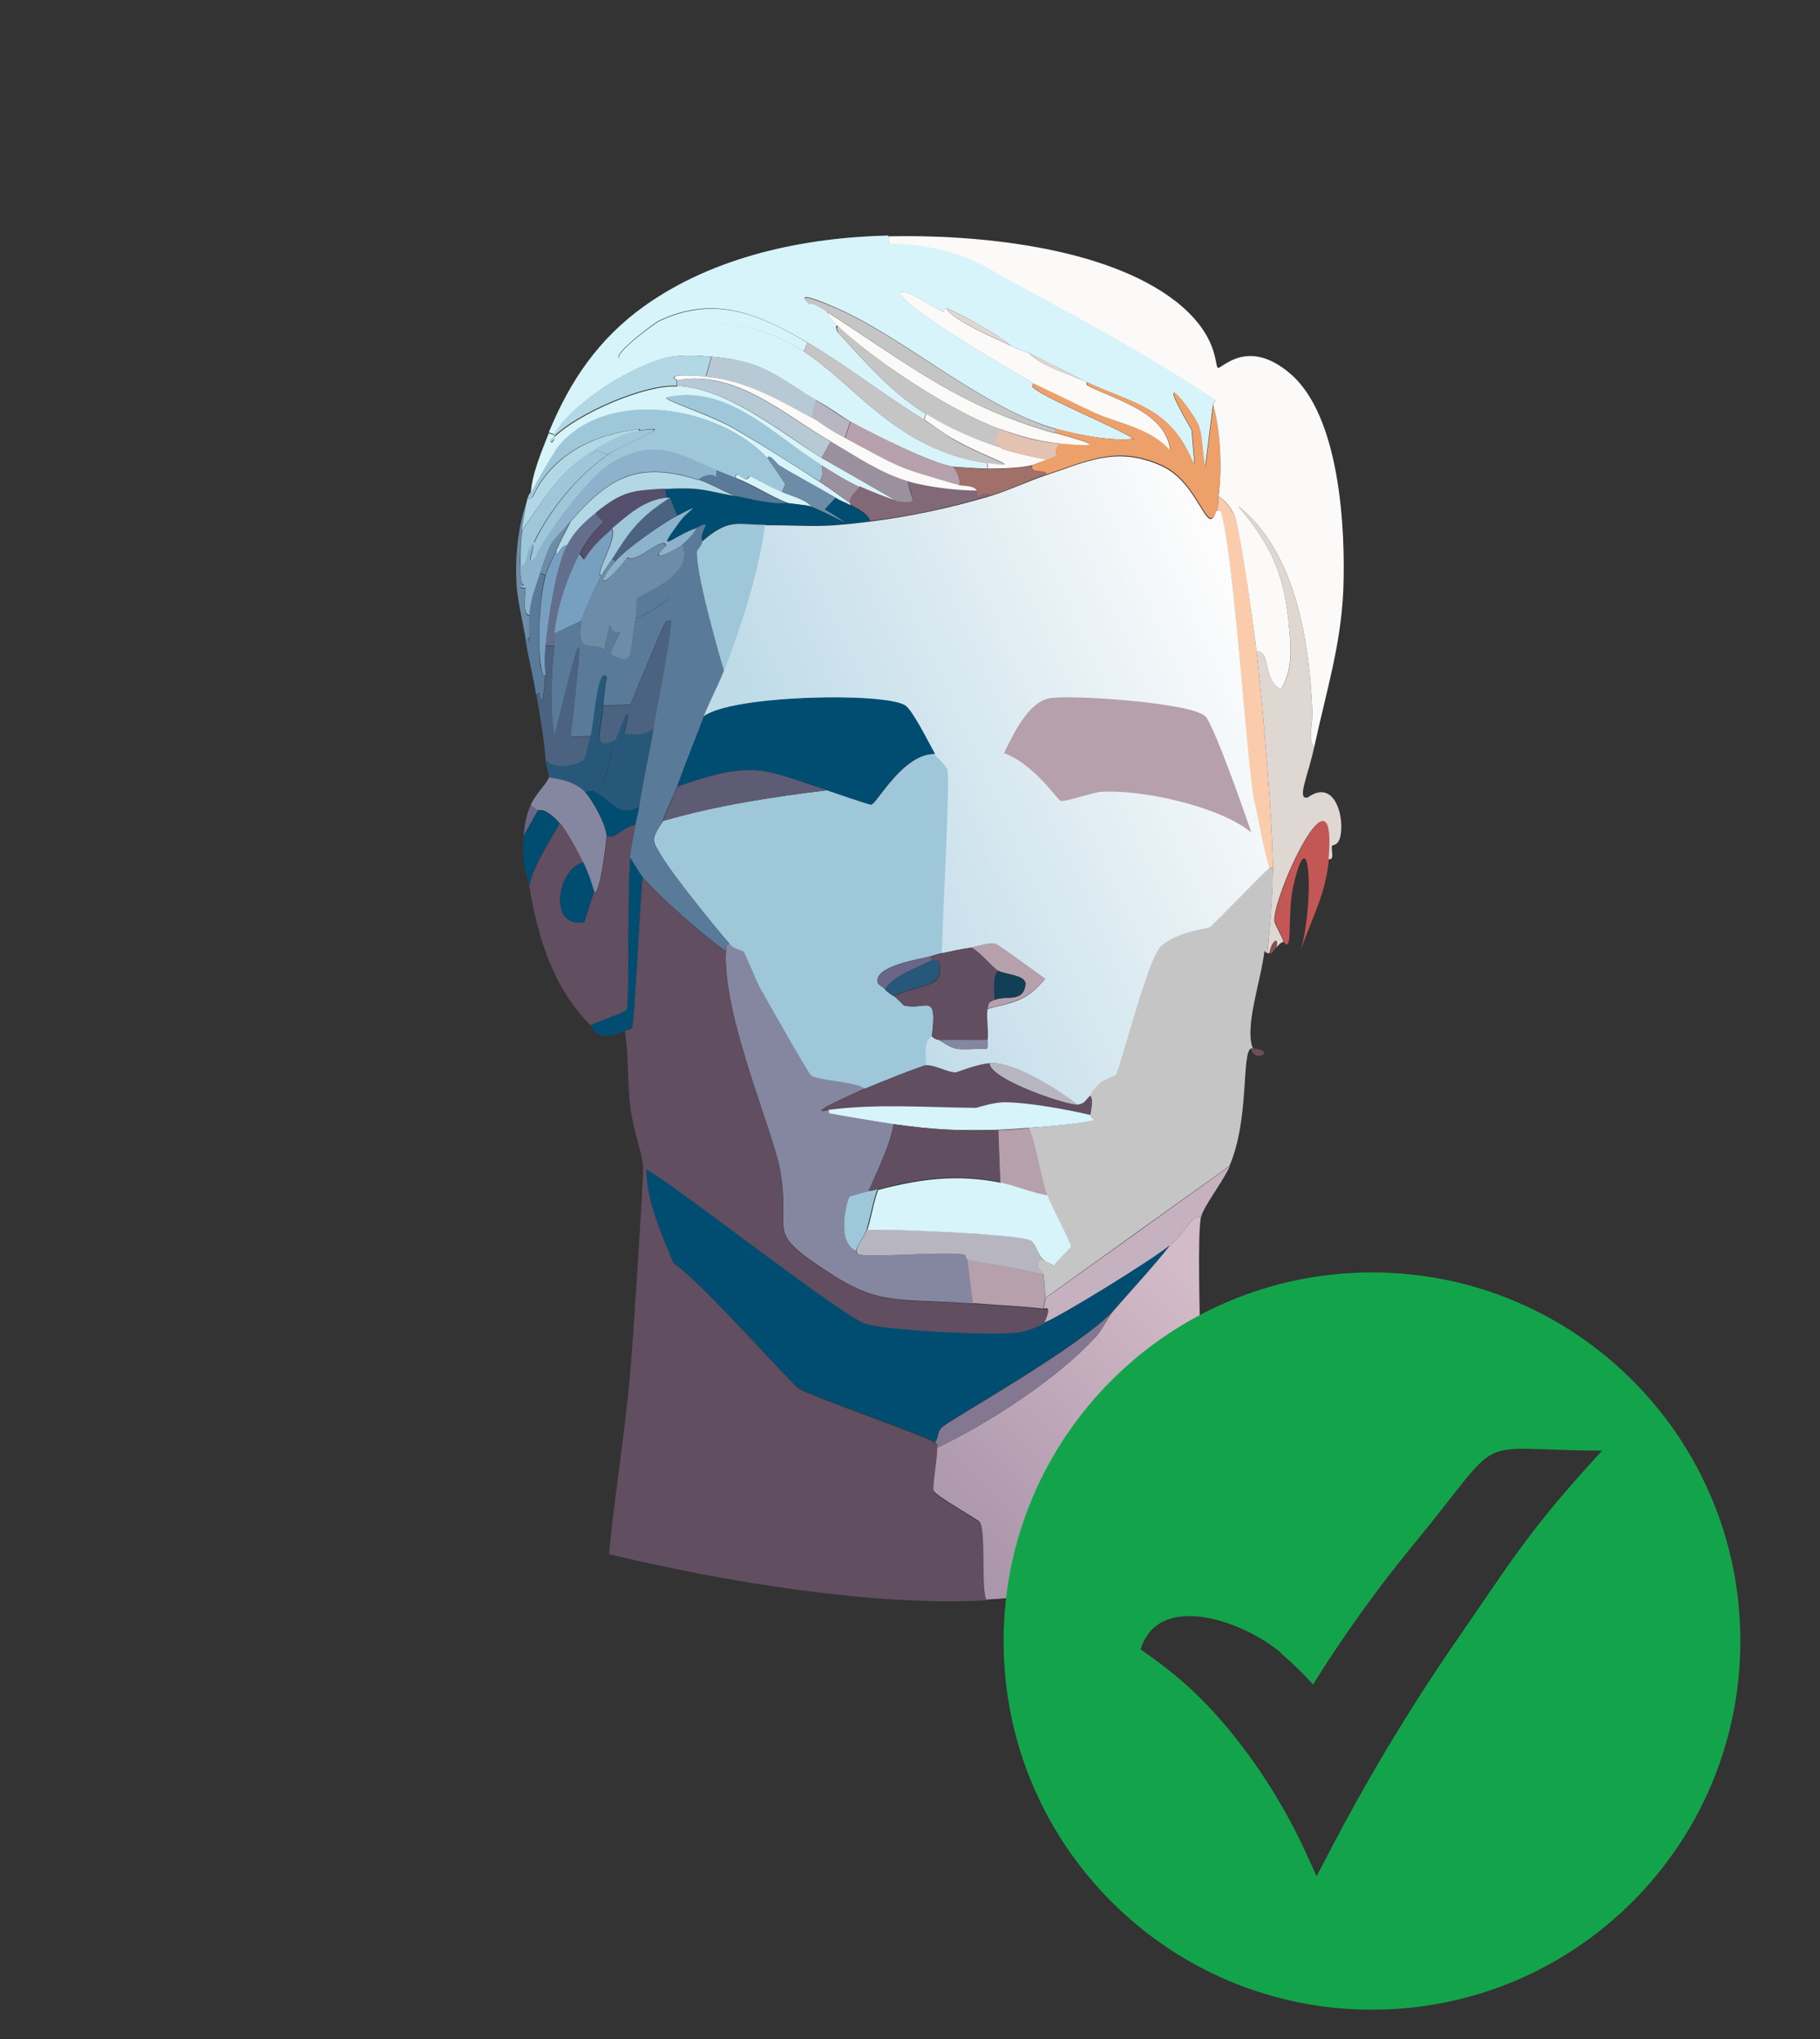
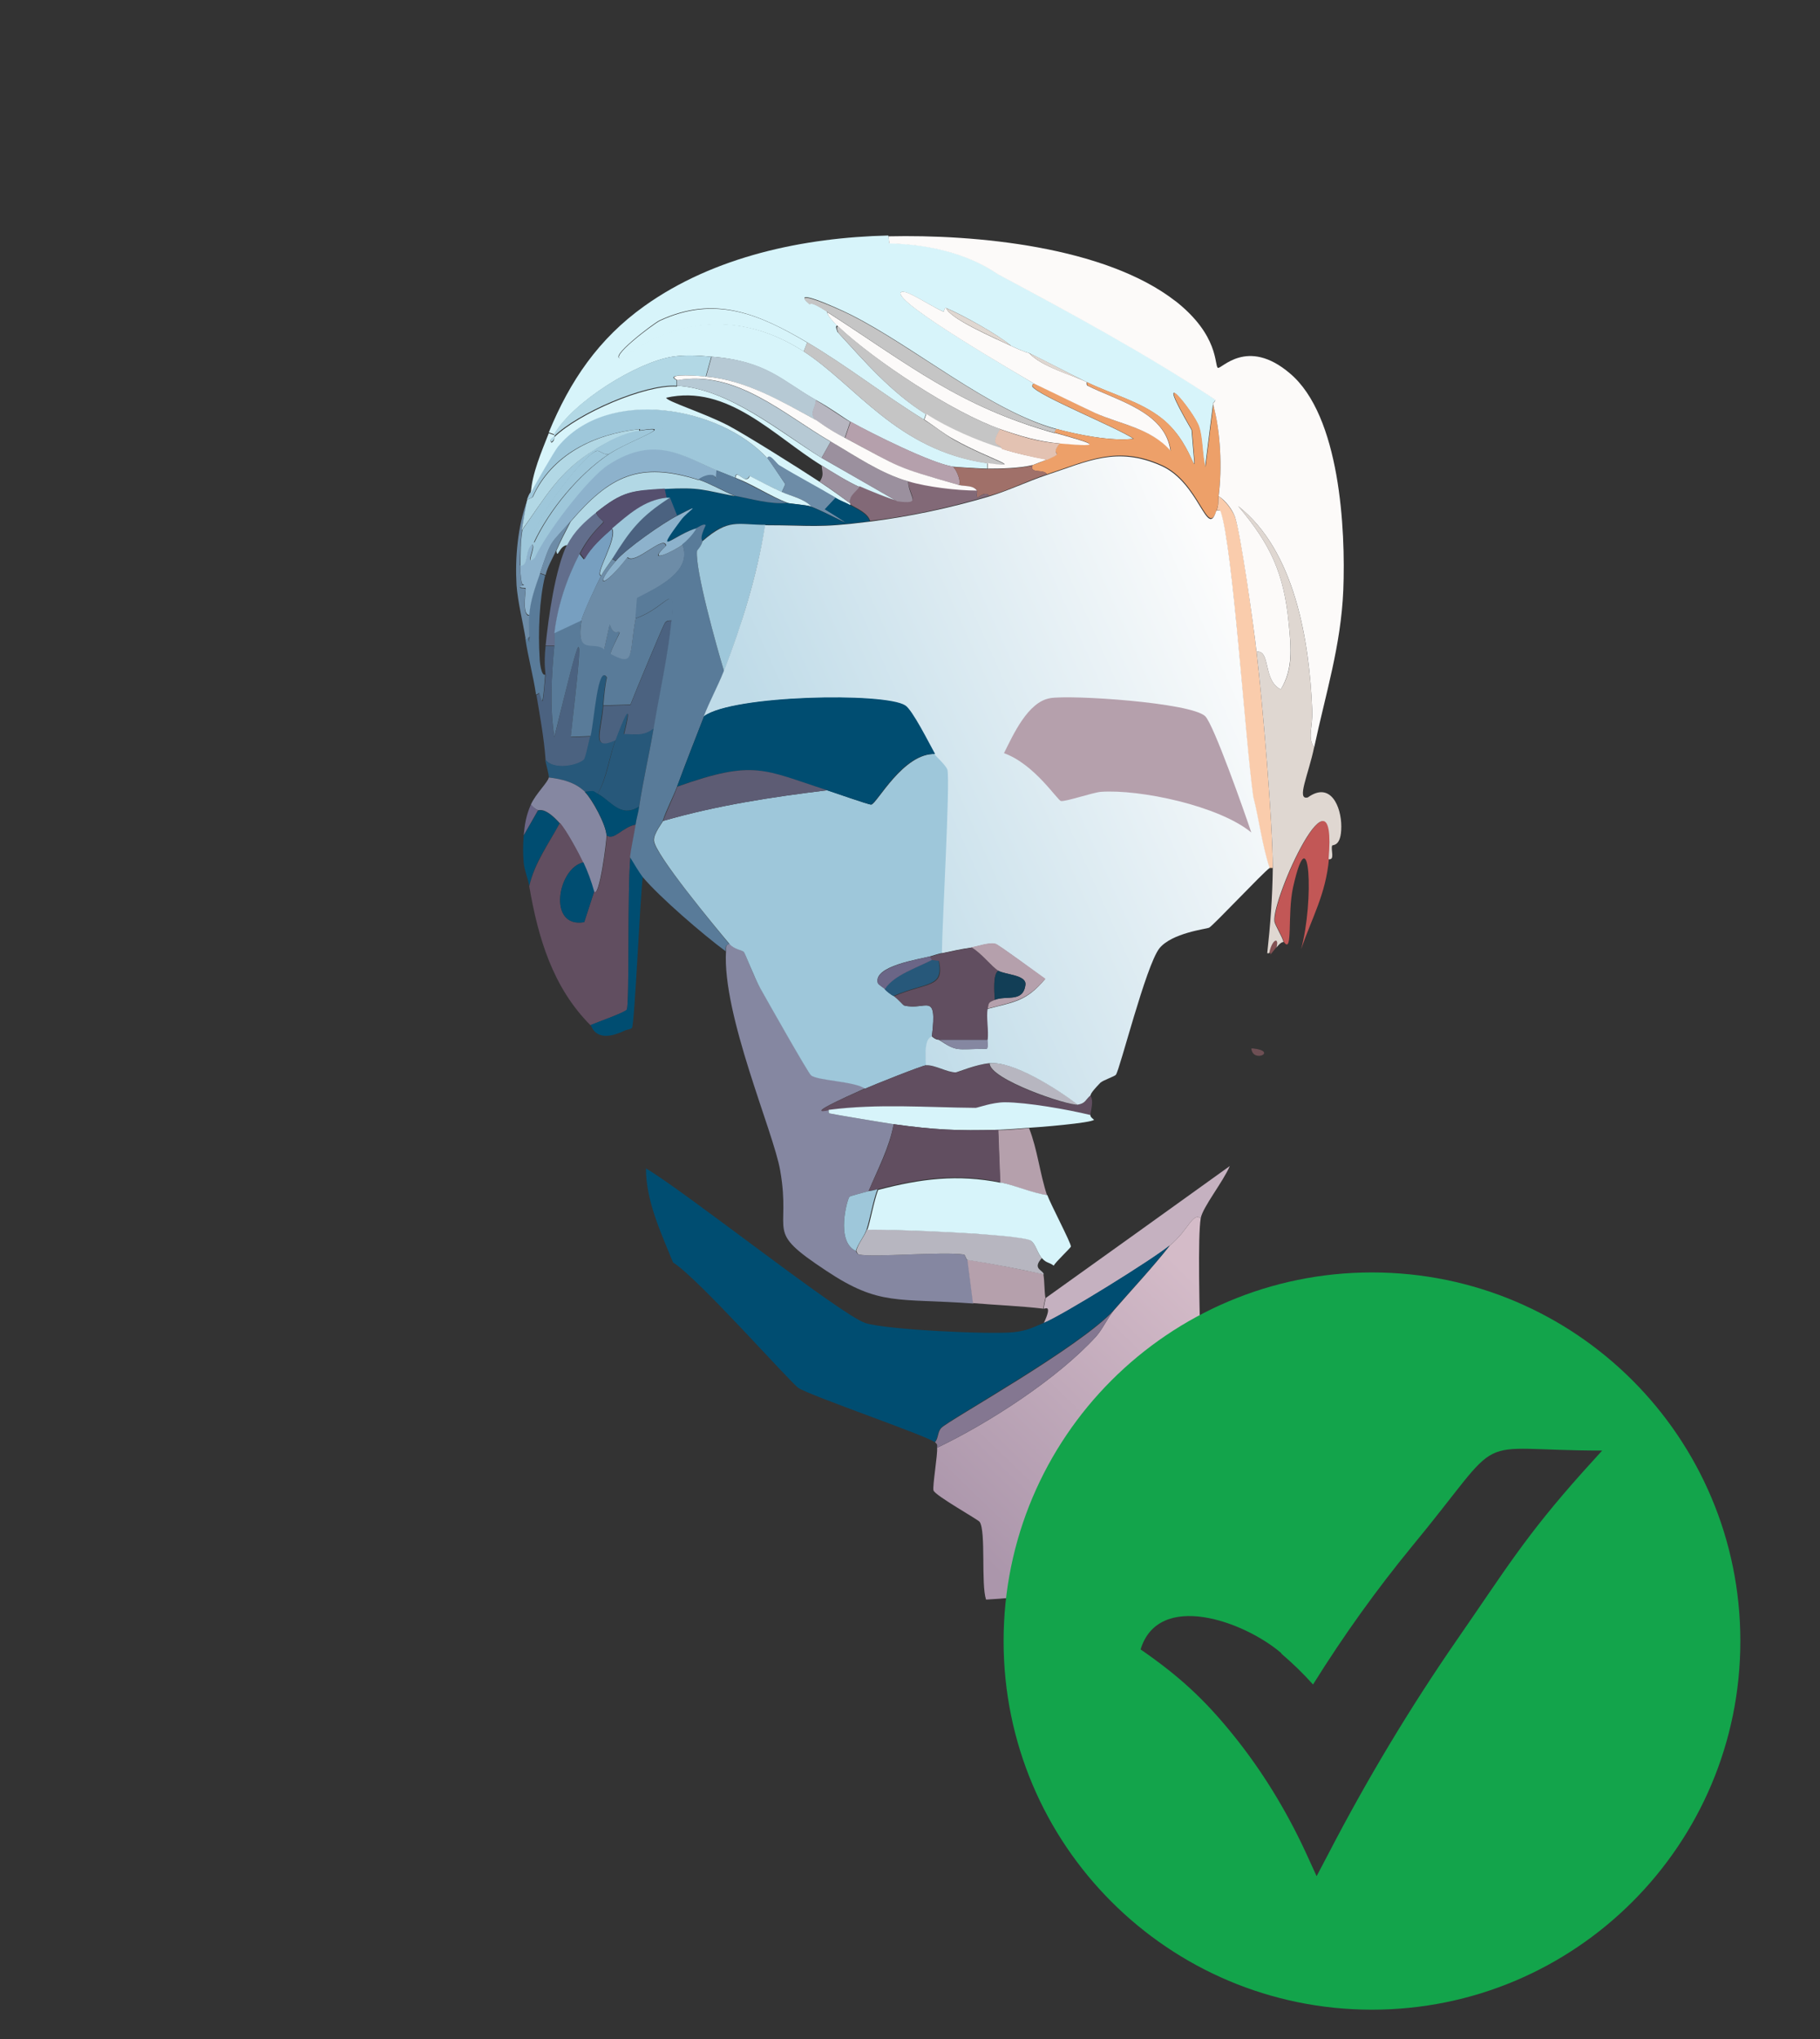
<svg xmlns="http://www.w3.org/2000/svg" version="1.1" viewBox="0 0 457 511.7">
  <rect x="0" y="0" width="457" height="511.7" fill="#333333" stroke="none" />
  <defs>
    <style>
      .cls-1 {
        fill: #a07069;
      }

      .cls-1, .cls-2, .cls-3, .cls-4, .cls-5, .cls-6, .cls-7, .cls-8, .cls-9, .cls-10, .cls-11, .cls-12, .cls-13, .cls-14, .cls-15, .cls-16, .cls-17, .cls-18, .cls-19, .cls-20, .cls-21, .cls-22, .cls-23, .cls-24, .cls-25, .cls-26, .cls-27, .cls-28, .cls-29, .cls-30, .cls-31, .cls-32, .cls-33, .cls-34, .cls-35, .cls-36, .cls-37 {
        stroke-width: 0px;
      }

      .cls-2 {
        fill: #8db2cc;
      }

      .cls-3 {
        fill: #d7f4fa;
      }

      .cls-4 {
        fill: #b5a0ac;
      }

      .cls-5 {
        fill: #fcfaf9;
      }

      .cls-6 {
        fill: #597b99;
      }

      .cls-7 {
        fill: #835052;
      }

      .cls-8 {
        fill: #eda069;
      }

      .cls-9 {
        fill: #c5c5c5;
      }

      .cls-10 {
        fill: url(#linear-gradient);
      }

      .cls-11 {
        fill: #847791;
      }

      .cls-12 {
        fill: #004d71;
      }

      .cls-13 {
        fill: #9b909e;
      }

      .cls-14 {
        fill: #b6c9d4;
      }

      .cls-15 {
        fill: #b2d8e5;
      }

      .cls-16 {
        fill: #c25756;
      }

      .cls-17 {
        fill: #6e4f54;
      }

      .cls-18 {
        fill: #6d8ca7;
      }

      .cls-19 {
        fill: #8587a1;
      }

      .cls-20 {
        fill: #626e8c;
      }

      .cls-21 {
        fill: #9ec7da;
      }

      .cls-22 {
        fill: #13a44b;
        fill-rule: evenodd;
      }

      .cls-23 {
        fill: #faccac;
      }

      .cls-24 {
        fill: #e3c2b2;
      }

      .cls-25 {
        fill: #b7b6c0;
      }

      .cls-26 {
        fill: #826977;
      }

      .cls-27 {
        fill: #4b6280;
      }

      .cls-28 {
        fill: #614e60;
      }

      .cls-29 {
        fill: #c5b1c0;
      }

      .cls-30 {
        fill: url(#linear-gradient-2);
      }

      .cls-31 {
        fill: #123e56;
      }

      .cls-32 {
        fill: #5d5c74;
      }

      .cls-33 {
        fill: #27587a;
      }

      .cls-34 {
        fill: #dfd7d1;
      }

      .cls-35 {
        fill: #779fc0;
      }

      .cls-36 {
        fill: #554f6e;
      }

      .cls-38 {
        display: none;
      }

      .cls-37 {
        fill: #6b6687;
      }
    </style>
    <linearGradient id="linear-gradient" x1="311.9" y1="332.3" x2="250.8" y2="395.5" gradientUnits="userSpaceOnUse">
      <stop offset="0" stop-color="#d4bbc8" />
      <stop offset="1" stop-color="#ab96ab" />
    </linearGradient>
    <linearGradient id="linear-gradient-2" x1="316.4" y1="166.5" x2="206" y2="215.9" gradientUnits="userSpaceOnUse">
      <stop offset="0" stop-color="#fcfcfc" />
      <stop offset="1" stop-color="#bfdbe8" />
    </linearGradient>
  </defs>
  <g id="Layer_1" data-name="Layer 1" image-rendering="optimizeQuality" shape-rendering="geometricPrecision" text-rendering="geometricPrecision">
    <g>
      <g>
        <g id="Background" class="cls-38">
          <path class="cls-9" d="M460.6,7.5v464.1H-3.6V7.5h464.1Z" />
          <path class="cls-34" d="M129.7,146.6c.3,4.2,1.6,9.3,2.3,13.6.7,4.6,2,9.3,2.7,14.1.9,5.4,1.9,10.8,2.3,16.3,0,.9,1,3.8.9,4.5-.2,1.2-3.3,4.1-4.5,6.8-1.3,2.8-1.5,4.7-1.8,7.7-.2,2.5-.2,4.3,0,6.8l-2-3.2c-.2,3.8-7.6,2.2-9.3,8.4-.3,1.3-.7,11.4-1.4,14.5,0,.2-1.7,2.4-1.8,3.2-1.4,7-2.7,13.5-2.7,20.4-2.3,4.5-1.1,13.2-.9,18.6-2.9,4.4-1.6,7.6-1.8,10.9-.2,3.3-1.7,0,0,6.8,0,.4-.5,2.6-.5,2.7.4.5,4.3.4,5,2.3-.7,2.7-4.5,2.3-4.8,2.5-1.5,1.1.7,4.9.7,5.2.6,7.5,1.1,8.8,1.4,10.9.2,1.8-.7,3.4-.5,5.4,1,6.7,4.2,13.8,4.1,20.4,3.8,10.6,6.4,27.8,10,37.2.7,1.9,7.2,14,9.1,17.7.2.4-.8,1-.5,1.8,2.8,6.3,36.6,5.8,43.3,6.1.5,0,4,.9,4.5.9,36.8,1.3,73.8-1.5,110.6,0,7.8-2.6,14.7-.1,22.2-6.3,4.8-4,6.6-9.4,7.5-11.1,1-1.9,3.7-2.3,5-13.1,7.5-1.2,2.4-5,2.3-5.4-.9-3.5,3.8-2.5,5-5,1.2-2.7,1.9-18.3,3.4-18.8,6.1,2.9,3.1-3.2,4.3-7,.4-1.4,2.4-2.9,2.7-4.1.9-3.3.4-5.2.5-5.4.2-.9,2.7-4.4,1.8-5.9-.4-.6-3.6,1.6-2.7-7.3,2.5-1.3,3.1,3.4,4.5.5.1-15.4,3.5-30.9,0-45.8.1-9.4-1.3-18.4-3.6-27.6,1.1-4.2,0-5.2,0-5.4-.4-4.5,1.1-15.6-1.4-21.8-1.7-4.3-6.5-4.2-6.8-5-.8-1.7,1.4-6.2-1.8-7,0-4.9-2.7-11.4-8.4-7.3-3,.8.1-5.8,1.6-12.7,2.9-13.7,6.6-25.4,7.3-39.4,1.4,0,6.1.2,6.6.5.7.3,7.8,9.1,9.3,12,.7,1.5.5,4.5.9,5.4.3.6,2.4,2.1,2.7,2.7.4.8.2,3.6.5,4.1,1.6,3.7,5.9,9,6.3,10.4.7,2.1.2,5.9.9,7.3.4.8,2.1,1.1,2.3,1.4,2.6,5.7,2.5,9.2,2.7,10,0,.3,1.2,1.3,2.3,5.9.6,2.8.2,7.9.5,8.6.3.9,2.7,1.7,3.2,3.2.3.9-.3,3.1,0,4.1.3,1.1,1.7,3.3,1.8,4.1.6,3.1-.1,7.2.5,10.4.1.6,1.3,2.4,1.4,2.7.6,3.3.9,8.4,1.4,11.8.1.9,1.7,3.3,1.8,4.5.2,2.1.2,38.7,0,42.6-.4,7.4-1.8,8.2-1.8,8.6-.4,4.3-.3,13-.9,16.8,0,.2-1.5,1.9-1.8,3.6-5.2,28.1-5.3,20.1-13.1,38.5-1.6,3.8-2.8,8.4-4.5,12.2-.5,1.2-2.1,2.7-2.3,3.2-2.2,4.8-3.9,13.3-7.7,17.7-10.4,10.8-38.1,11-52.8,11.6l-.2,1.4c-36.9.9-101.9,1.3-137.3-.9-6.9-.4-12.8-.9-19.3-1.4-6.4-2.5-15.3-1.1-21.8-3.6-8.9-3.5-19.4-29.5-22.9-38.8-5-20-12-39.8-14.5-60.3-.7-5.5.3-14.7-1.8-19-.4-13.1.8-42.4,3.6-53.9.4-1.7,2.3-2.2,2.7-3.6.3-1.1-.3-3.7,0-5,.3-1.2,3.2-9,3.6-10.9.4-1.6.4-9.8.9-10.9.7-1.4,3.3-.9,4.1-3.2.6-1.7,1.5-12.9,5.4-14.1.4-5.8,3-5.6,3.6-6.8.7-1.5.3-3.7.9-5,.4-.7,5.1-4.1,5.9-14.1,5.4-2.7,5.7-10.6,7.7-13.1.3-.4,8.9-3.9,9.7-3.4.6.4.3,2.7,2,1.4Z" />
          <path class="cls-9" d="M296.9,413.2l.2-1.4c14.7-.6,42.4-.8,52.8-11.6,3.8-4.4,5.5-12.9,7.7-17.7.2-.4,1.7-2,2.3-3.2,1.7-3.8,2.9-8.4,4.5-12.2,7.8-18.4,8-10.4,13.1-38.5.3-1.7,1.8-3.4,1.8-3.6.6-3.8.5-12.4.9-16.8,0-.4,1.4-1.2,1.8-8.6.2-3.9.2-40.5,0-42.6-.1-1.3-1.7-3.6-1.8-4.5-.5-3.4-.8-8.5-1.4-11.8,0-.3-1.3-2.1-1.4-2.7-.6-3.2.1-7.3-.5-10.4-.1-.8-1.5-3-1.8-4.1-.3-1,.3-3.2,0-4.1-.5-1.5-2.9-2.2-3.2-3.2-.2-.7.2-5.8-.5-8.6-1-4.5-2.2-5.6-2.3-5.9-.2-.8-.1-4.2-2.7-10-.1-.3-1.8-.6-2.3-1.4-.7-1.3-.2-5.2-.9-7.3-.5-1.4-4.7-6.7-6.3-10.4-.2-.5,0-3.3-.5-4.1-.3-.6-2.4-2.1-2.7-2.7-.4-1-.2-4-.9-5.4-1.4-2.9-8.6-11.7-9.3-12-.5-.2-5.1-.5-6.6-.5.7-15.2-.8-43.8-13.4-54.4-10.8-9.1-17.3-.8-18.1-1.4-.9-.6.5-8-10.7-16.8-.8-1,6.6-4,7-4.1,4.4-.5,6.9,2.6,7.3,2.7,1.3.2,2.6-1.7,5-1.4.6,0,2.5,1.8,2.7,1.8,1,.3,4.1.3,4.5.5.1,0,.9,1.9,1.8,2.3.2,0,2.2,0,3.2.5.6.3,10.7,6,11.3,6.3,1.8,1.1,1.9,3.9,7.3,5.9,1.7.6,2.3-2.8,4.3,3.9,8.4,9.2,14.4,19.7,20.4,30.4-.3,4.6,4.5,8.2,5,9.1,1.4,2.7,4.4,12.7,5.9,15.4.9,1.7,7.5,9.8,8.6,11.8,1.2,2.1.8,3.9.9,4.1,2.1,4.1,5.7,10.1,7.3,14.5.1.3-.2,3.4.9,7.3.4,1.2,2.4,2.5,2.7,3.6,1.4,5,.7,18.9,5.9,22.2-2.1,11.5,1.3,20.7,1.4,23.1.4,9.8-.7,23.2-.5,33.5-3.4,10.6-1.1,25.5-5,34.9-.3,9.5-4.6,18.4-4.1,28.1-3.9,7.2-5.8,14.6-8.6,22.2-.2.5-3.5,6.6-5,10.4-1.4,3.5,1,6-10.4,23.1-.2.2-.5-.8-4.1,4.1-1.8,2.5-2,6.6-9.3,12.5-2.3,1.8-5.3,2.1-6.8,5-9.4,1.1-18.6,3.1-28.1,3.6-9.8.6-19.8.2-29.7.5Z" />
          <path class="cls-9" d="M161.9,76.8c-11.6,8.2-18.7,18.8-24,31.7-1.9,4.6-4.2,10.1-4.5,15,0,0-.1-.2-.9,1.8-2.5,6.6-3.2,14.4-2.7,21.3-1.7,1.4-1.4-1-2-1.4-.9-.5-9.4,3-9.7,3.4-2,2.5-2.3,10.5-7.7,13.1-.8,9.9-5.5,13.3-5.9,14.1-.6,1.3-.2,3.5-.9,5-.6,1.2-3.3,1-3.6,6.8-4,1.1-4.8,12.4-5.4,14.1-.8,2.3-3.4,1.7-4.1,3.2-.5,1-.5,9.2-.9,10.9-.4,1.8-3.4,9.7-3.6,10.9-.3,1.2.3,3.9,0,5-.4,1.4-2.3,1.9-2.7,3.6-2.8,11.5-4,40.8-3.6,53.9,2.2,4.4,1.1,13.6,1.8,19,2.5,20.5,9.5,40.3,14.5,60.3,3.5,9.2,14,35.2,22.9,38.8,6.5,2.6,15.3,1.1,21.8,3.6,6.4.5,12.4.9,19.3,1.4-12.8-.7-30.7,1.3-42.4-.5-1.2-.2-13.4-3.3-14.1-3.6-.6-.3-9.1-6.5-10.7-8.8-.2-.2-.8-3.7-1.8-5.4-.4-.6-1.7-.9-2.3-1.8-1.3-2.3-1.2-4.3-1.4-4.5-.9-1.6-3.6-2.7-2.7-5.4-4.9-8.3-8.1-17.2-11.3-25.8-3.9-5.4-3.3-12-7.3-17.7-2-12.3-7.2-29.8-8.6-41.7-.4-3.8.5-10.2,0-15.9-.2-1.9-3.4-6.9-1.4-10.4-1.5-10.4-.2-20.6.5-30.8,0-.3,2-1.3.5-6.3,3.4-9.2,0-19.6,3.2-28.6-2.3-6,1.7-8.1,1.8-8.6.1-.4.3-5.6.5-6.3.3-1.4,1.9-3.8,2.3-5.4.5-2,1.7-12.1,2.3-13.1.3-.7,2.9-.3,4.1-2.3,0-.1,0-2.6.5-3.2,0-.1,1.8-.8,2.3-1.8,1.5-2.9,3-9.5,4.5-12.7.7-1.4,3.5-5.2,5-8.2.6-1.1.4-3.4.5-3.6,1.8-3.5,8.7-10.2,8.6-15.4,4.3-.2,2.1-1.2,2.3-1.4,1.9-1.8,4.2-3,5.9-5,2.4-8.6,10.3-13.8,10.9-14.5.1-.1.8-3,.9-3.2,1-1.2,4.2-4,5-5,.8-1.1-.2-2.8,1.6-3.9,0,0,.8.9,1.4.5,1.1-.9,5-4.9,5.9-5.4,2.7-1.8,10.2-2.8,13.6-11.8,6.8,7.2,3.2,1,7.3-.9,2.4-1.1,11.7-1.7,14.7.7-3.2,4-5,3.2.5,2.5Z" />
          <path class="cls-34" d="M131.5,216.4c.2,2,1,4,1.4,5.9,2.2,12.9,5.9,25.4,15.4,34.9.4.4,1.3,4.8,8.6,1.4.9,6.3.6,12.9,1.4,19.3.8,6.1,3,11.3,3.2,15,.1,2.5-2.6,44.2-3.2,50.8-1.3,15.4-3.9,30.8-5.4,46.2,28.4,6.8,65.9,13.1,94.7,11.6,18.2-1,37-5.3,54.4-10.7,1.1-16.9-1.9-75.7-.5-85,.5-2.8,5.5-9.2,7.3-13.1,5.1-11.8,3.1-28.2,5.4-29.5.3,3.8,6.7.7.5,0-2.1-5.4,2.2-17.2,2.9-24.5.2.2.3.5.7.5.1,0,.3,0,.5,0,1.1-.2-.8,1.8,1.8-1.4.3-.4,1.3-1.5,1.8-1.4,2.2,3.2.7-7.1,2.3-13.8,4.2-18.6,5.3,3.6,2,15.6,2.9-8.1,6.3-13.8,7-22.7,1.7.3.5-2.4.9-3.4.1-.3,2.2.4,2.3-4.8,3.2.9,1.1,5.3,1.8,7,.3.8,5.1.7,6.8,5,2.5,6.1,1,17.2,1.4,21.8,0,.3,1.1,1.3,0,5.4,2.3,9.2,3.8,18.2,3.6,27.6,3.5,14.9.1,30.4,0,45.8-1.4,3-2-1.7-4.5-.5-.9,8.9,2.3,6.6,2.7,7.3.9,1.5-1.6,5-1.8,5.9,0,.3.5,2.1-.5,5.4-.3,1.1-2.3,2.6-2.7,4.1-1.2,3.9,1.8,10-4.3,7-1.5.5-2.2,16.1-3.4,18.8-1.2,2.5-5.9,1.5-5,5,.1.4,5.2,4.2-2.3,5.4-1.3,10.9-4,11.2-5,13.1-.9,1.7-2.7,7.1-7.5,11.1-7.5,6.2-14.4,3.7-22.2,6.3-36.8-1.5-73.8,1.3-110.6,0-.5,0-4-.9-4.5-.9-6.7-.3-40.5.2-43.3-6.1-.3-.8.7-1.4.5-1.8-1.9-3.7-8.4-15.8-9.1-17.7-3.5-9.4-6.2-26.6-10-37.2.1-6.6-3.1-13.7-4.1-20.4-.3-2,.7-3.6.5-5.4-.3-2.1-.8-3.4-1.4-10.9,0-.3-2.2-4.1-.7-5.2.3-.2,4,.2,4.8-2.5-.6-1.9-4.6-1.8-5-2.3,0-.1.6-2.3.5-2.7-1.7-6.7-.2-3.5,0-6.8.2-3.3-1.1-6.5,1.8-10.9-.2-5.4-1.4-14,.9-18.6,0-6.9,1.3-13.4,2.7-20.4.2-.8,1.8-3,1.8-3.2.7-3.1,1-13.2,1.4-14.5,1.7-6.2,9-4.6,9.3-8.4l2,3.2Z" />
        </g>
        <g>
          <g>
            <path class="cls-16" d="M333.7,215.5c-.8,8.9-4.2,14.6-7,22.7,3.3-12,2.2-34.3-2-15.6-1.5,6.7,0,17-2.3,13.8-.3-1.3-2.2-4.3-2.3-5.2-.7-5.8,15.9-42.2,13.6-15.6Z" />
            <path class="cls-17" d="M314.2,263.1h.5c6.2.7-.1,3.8-.5,0Z" />
            <path class="cls-7" d="M320.5,237.7c-2.6,3.2-.8,1.2-1.8,1.4.7-3.5,2.6-4.1,1.8-1.4Z" />
          </g>
          <g>
            <path class="cls-3" d="M223.1,59.2l.2,1.8c9.3.2,19.3,2.3,27.2,7.7,18.5,9.9,37.2,19.9,54.6,31.5.2.5-.6.8-.5,1.1q-1,7.9-2,15.9c-.8-3.1-.6-7.3-1.6-10.2-1.2-3.6-12.5-17.5-1.8.9,1.3,17.2,1.6,4.2-7.5-2.9-5.4-4.3-12.7-6.1-18.8-9.1-4.9-2.4-9.6-4.9-14.5-7.3-.2-.1-.9-.1-4.5-1.8-3.4-2.9-12.1-7.7-16.3-9.5-.5-.2-.5,1-.7.9-3.4-1.4-9.7-5.9-10.7-4.8-1.9,2.4,30.9,21.2,33.5,22.9-.4,0-.6.4-.5.7,1.7,2.4,21.3,10.3,25.4,13.1-5.6.7-13.9-1-19.5-2.5-16.7-4.6-35.5-20.6-51.4-28.6-4.4-2.2-15.5-7-10.4-2.7.2.1-.2-1.1,4.3,1.8.2,1.2,1.8,2.8,2.7,3.6-.8,0,0,1.5,0,1.6,6.8,7.4,13.5,15.2,22.2,20.6l-.5,1.4c-10.1-6.2-19.3-13.5-29.5-19.5-11.8-6.9-23-11.9-36.9-5.4-1.5.7-13.5,9.8-9.5,9.5,14.2-10.7,30.5-11.5,45.6-1.8,13.2,8.5,23.5,24.9,46.2,28.1v1.4c-1.1,0-8-.4-8.6-.5-5.4-.8-20.4-8.3-25.8-11.3-1.9-1.1-4.9-3.4-8.6-5.4-8.4-4.7-12.3-9.8-26.3-10.9-3.4-.3-6.3-.5-9.7,0-9,1.4-25.1,11.4-29.7,19.5l-1.4-.5c5.3-12.9,12.5-23.5,24-31.7,17.5-12.5,40.1-17.2,61.2-17.7Z" />
            <path class="cls-27" d="M139.2,162.1c-.7,7.6-1.2,15.4,0,22.9,6.7-27.5,7.8-32.4,4.1,0q2.5-.1,5-.2c-.3,1.1-1.2,5.5-1.6,5.9-1.6,1.5-7.7,2.7-9.7,0-.4-5.5-1.4-10.9-2.3-16.3.5,0,.7-.8.9-.2.7,2.1.6,3.9,1.4-4.8,0-.5-.5-2.6,0-7.3h2.3Z" />
            <path class="cls-33" d="M151.4,177c-.6,6.9-3.1,11.5,3.2,8.6-1.7,4.4-2.2,9.4-4.5,13.6-1.2-.6-.7-.8-3.2-.5-2.5-2.4-5.7-3.2-9.1-3.6.1-.7-.8-3.6-.9-4.5,2.1,2.7,8.1,1.5,9.7,0,.4-.3,1.3-4.8,1.6-5.9.9-3.7,1.8-18.3,4.1-14.7-.5,2.3-.7,4.7-.9,7Z" />
            <path class="cls-6" d="M136.9,144.4c-1.5,5.9-1.8,14.5-1.4,20.6,0,1.1.4,4.7,1.4,4.3-.7,8.6-.7,6.9-1.4,4.8-.2-.5-.4.2-.9.2-.7-4.7-2-9.4-2.7-14.1.3,0,.7-.7.9-.5.1.2-.2,1.1.2,1.4.7-1.3-.2-1.3-.2-1.4,0-1.6-.1-3.9,0-5.4.3-3.7,1.6-7,2.7-10.4l1.4.5Z" />
            <path class="cls-18" d="M131.1,133c-.4,2.8-.5,6.2-.5,9.1.2,6,.9,4.5.9,4.8,0,.3-.9.1-.9.5,0,.4,1.3,0,1.4.5,0,.5-1,6.7.9,6.6-.1,1.5,0,3.9,0,5.4-.2-.2-.6.6-.9.5-.7-4.3-2-9.4-2.3-13.6-.4-6.9.3-14.7,2.7-21.3-.1.4-1.2,6.5-1.4,7.7Z" />
            <path class="cls-21" d="M192.7,114.9c.3.3,3.7,5.4,4.5,6.6l-.9,2c-2.7-1.3-5.5-2.7-8.2-4.1-6.1-3-16.6-9.5-22-11.3-.6-.2.6-.8,0-.9-1.7-.5-4,.3-5.7.5-11.3,1.2-22,6.4-26.7,17,0,.2-1.3.6-1.4.7.8-2.1.9-1.7.9-1.8.8-1.7,5.9-10.5,6.8-11.6,12.5-15.2,40.6-10,52.6,2.9Z" />
            <path class="cls-3" d="M170,96.8c13.1.8,25.6,11.5,36.3,18.1q9.5,5.4,19,10.9c-1.2-.2-7.7-2.8-9.5-3.6-3.1-1.4-6.6-3.6-9.5-5.4-11.9-7.3-23.5-20.5-39-17-.2.8,9.7,3.9,15.6,7,4.2,2.2,17.9,10.8,22.9,14.1,2.6,1.7,5.2,3.6,7.7,5.4v.5c-1.1-.7-2.5-1.1-3.6-1.8-4.7-2.7-9.7-5.3-14.3-8.2-.7-.4-2.5-3.1-2.9-1.8-12-13-40.1-18.1-52.6-2.9-.9,1.1-6,9.9-6.8,11.6.3-4.9,2.7-10.4,4.5-15l1.4.5c0,.1,0,.3,0,.5,0,0-1.5.5-.7,1.4.9-.6.6-1.3.7-1.4,5.9-5.8,22.7-13.2,30.8-12.7Z" />
            <path class="cls-8" d="M304.6,101.3c1.9,7,2.3,16,1.4,23.1-.2,1.4.1,1.9-.5,3.6-2.3,7.3-4.2-7-13.8-11.3-11.1-5-18.5-1.1-28.8,2.3-.9-1.4-4.5,0-3.6-2.3.2,0,3.2-1.2,3.6-1.4,5.1-2.3.2-.6,3.2-4.1,12.3,1.1,7.5-.2-1.4-2.7l.5-.9c5.5,1.5,13.9,3.2,19.5,2.5-4.1-2.8-23.7-10.7-25.4-13.1-.2-.3,0-.7.5-.7,5.1,2.3,10.1,4.9,15.2,7.3,6.4,3,14.1,3.8,19,9.5-1.4-9.7-13.2-12.5-20.8-16.3-.4-.2-.2-.9-.2-.9,6.1,3,13.4,4.8,18.8,9.1,9,7.2,8.8,20.1,7.5,2.9-10.7-18.4.6-4.5,1.8-.9,1,2.9.8,7.1,1.6,10.2q1-7.9,2-15.9Z" />
            <path class="cls-5" d="M237.6,77.3c.8,2.6,11.8,7.4,16.3,9.5,3.6,1.7,4.3,1.7,4.5,1.8,3.2,3.5,11.2,5.6,14.5,7.3,0,0-.2.7.2.9,7.6,3.8,19.5,6.6,20.8,16.3-5-5.7-12.6-6.6-19-9.5-5.1-2.4-10.1-4.9-15.2-7.3-2.6-1.6-35.5-20.5-33.5-22.9.9-1.2,7.2,3.3,10.7,4.8.2,0,.2-1.1.7-.9Z" />
            <path class="cls-9" d="M232.1,105.4c2.5,1.5,4.9,3.5,7.5,5,9.1,5.1,18.2,7.3,8.4,5.9-22.7-3.2-33-19.6-46.2-28.1l.9-2.3c10.2,6,19.4,13.3,29.5,19.5Z" />
            <path class="cls-5" d="M264.8,108.6c8.9,2.5,13.6,3.8,1.4,2.7-5.5-.5-9.8-1.8-15-3.6-11.8-4.1-31.7-17.2-40.8-25.8-.9-.9-2.6-2.5-2.7-3.6,20.5,13.2,33.2,23.7,57.1,30.4Z" />
            <path class="cls-15" d="M178.6,89.5l-1.4,5c-5.2-.5-10-.5-7.3.9v1.4c-8.1-.5-24.9,6.9-30.8,12.7,0-.1,0-.3,0-.5,4.6-8.1,20.7-18.1,29.7-19.5,3.4-.5,6.3-.3,9.7,0Z" />
            <path class="cls-9" d="M251.2,107.7c-2.8,4.6,0,3.4.5,5-6.4-2-13.3-5.1-19-8.6-8.7-5.4-15.4-13.2-22.2-20.6,0,0-.8-1.6,0-1.6,9.1,8.6,29,21.8,40.8,25.8Z" />
            <path class="cls-9" d="M265.2,107.7l-.5.9c-23.9-6.6-36.6-17.2-57.1-30.4-4.5-2.9-4.1-1.7-4.3-1.8-5.1-4.2,6,.5,10.4,2.7,15.9,8,34.7,23.9,51.4,28.6Z" />
            <path class="cls-3" d="M202.7,85.9l-.9,2.3c-15-9.7-31.3-8.9-45.6,1.8-4,.2,8-8.8,9.5-9.5,14-6.5,25.2-1.5,36.9,5.4Z" />
            <path class="cls-14" d="M204.9,100.4c0,2.1-1.8,3.2,0,5-8.8-4.7-17.6-10-27.6-10.9l1.4-5c14,1,17.9,6.2,26.3,10.9Z" />
            <path class="cls-4" d="M239.4,117.2c.9.9,2,3.7,1.4,4.5-16.5-4.6-14.1-4.1-28.6-11.8q.7-2,1.4-4.1c5.4,3,20.4,10.5,25.8,11.3Z" />
            <path class="cls-1" d="M259.3,116.7c-.9,2.3,2.7.8,3.6,2.3-4.9,1.6-9.5,4-14.5,5.4-1-1.3-2.8.5-2.9.5-.5-.3,0-1.6-.2-1.8-1-1.4-3-.9-4.5-1.4.6-.8-.5-3.6-1.4-4.5.7,0,7.5.5,8.6.5,3.4,0,8-.1,11.3-.9Z" />
            <path class="cls-5" d="M251.6,112.6c3.7,1.2,7.5,2,11.3,2.7-.4.2-3.4,1.3-3.6,1.4-3.3.8-7.9.9-11.3.9v-1.4c9.8,1.4.7-.8-8.4-5.9-2.6-1.4-5-3.4-7.5-5l.5-1.4c5.7,3.6,12.6,6.6,19,8.6Z" />
            <path class="cls-25" d="M213.5,105.8q-.7,2-1.4,4.1c-4.5-2.4-6.9-4.3-7.3-4.5-1.8-1.8,0-2.9,0-5,3.7,2.1,6.7,4.4,8.6,5.4Z" />
            <path class="cls-34" d="M253.9,86.8c-4.5-2.2-15.5-6.9-16.3-9.5,4.3,1.9,13,6.6,16.3,9.5Z" />
            <path class="cls-34" d="M272.9,95.9c-3.3-1.6-11.3-3.8-14.5-7.3,4.9,2.3,9.6,4.9,14.5,7.3Z" />
            <path class="cls-23" d="M315.5,163.4c1.5,12.5,4.1,43.1,4.1,54.4-.4,0-.8,0-.9,0-1.9-5.8-2.7-12.5-4.1-17.9-2-14-5-62.7-8.2-71.6-.1-.4-.6-.2-.9-.2.6-1.7.3-2.2.5-3.6,1.6,1.1,3.4,3.4,4.1,5.2,1.5,4,4.7,27.4,5.4,33.8Z" />
            <g>
              <path class="cls-34" d="M330,187.4c-1.4,6.9-4.6,13.5-1.6,12.7,5.7-4.1,8.4,2.3,8.4,7.3,0,5.2-2.2,4.5-2.3,4.8-.4,1,.8,3.7-.9,3.4,2.3-26.5-14.3,9.8-13.6,15.6.1.9,2,3.9,2.3,5.2-.6-.1-1.5,1-1.8,1.4.8-2.8-1.1-2.2-1.8,1.4-.1,0-.3,0-.5,0,.8-7.2,1.3-14,1.4-21.3,0-11.3-2.6-41.9-4.1-54.4,3.7-.3,1.5,7.2,6.1,9.5,3.2-5.1,2.6-10.5,2-16.5-1.2-12.7-4.6-19.9-12.7-29.5,14.3,11.2,17.9,34,18.6,51.2.2,4-1.3,7.1.5,9.3Z" />
              <g>
                <path class="cls-5" d="M295.1,75.5c11.1,8.7,9.8,16.2,10.7,16.8.8.5,7.3-7.8,18.1,1.4,12.6,10.6,14,39.2,13.4,54.4-.6,14-4.4,25.8-7.3,39.4-1.8-2.2-.3-5.2-.5-9.3-.7-17.3-4.3-40-18.6-51.2,8.1,9.6,11.5,16.8,12.7,29.5.6,6.1,1.1,11.4-2,16.5-4.6-2.3-2.4-9.8-6.1-9.5-.7-6.4-4-29.7-5.4-33.8-.7-1.9-2.4-4.1-4.1-5.2.9-7.1.5-16.2-1.4-23.1-.1-.4.7-.6.5-1.1-17.5-11.6-36.1-21.6-54.6-31.5-7.9-5.4-17.9-7.5-27.2-7.7l-.2-1.8c21.7-.5,54.4,2.5,72.1,16.3Z" />
                <path class="cls-5" d="M309,108.6c16.1,3.8,20.4,8.9,26.5,23.8-.9,4.9-1.9-6-9.3-12.5-6.1-5.4-20.7-9-17.2-11.3Z" />
                <path class="cls-5" d="M309.9,114.9c7.3,1.7,14.7,5.6,18.8,12,1.3,2.1,5.9,14.6,2.3,8.2-.8-1.4-1.1-3.9-2.3-5.4-4.6-6.4-11.8-10.2-18.8-13.4v-1.4Z" />
              </g>
            </g>
            <path class="cls-6" d="M168.7,155.7c-.8,0-1.4,0-1.8.7-.6,1-7.4,17.3-8.6,20.4q-3.4.1-6.8.2c.2-2.3.4-4.8.9-7-2.3-3.6-3.2,11-4.1,14.7q-2.5.1-5,.2c3.7-32.4,2.7-27.5-4.1,0-1.2-7.5-.7-15.3,0-22.9,0-1-.1-2.1,0-3.2l6.8-3.2c-1.5,9.1,3.2,4.8,5.7,7.3l1.4-6.3c1,3.3,2.3,1.5,2.5,2,0,.3-2.2,4.5-2.3,5.4,6.3,3.4,4.6,0,6.3-8.8,8.1-2.8,10.1-9.9,9.1.5Z" />
            <path class="cls-20" d="M145.6,138.9c-3.2,6.2-5.5,13-6.3,19.9-.1,1,0,2.1,0,3.2h-2.3c.7-7,2.4-19.2,5.4-25.4,1.7-3.5,4.3-5.8,7.3-8.2,0,1.2,1.8,2.3,1.8,2.5,0,.5-3,2.4-5.9,7.9Z" />
-             <path class="cls-35" d="M142.4,136.7c-3,6.2-4.7,18.4-5.4,25.4-.5,4.7,0,6.7,0,7.3-1,.4-1.3-3.2-1.4-4.3-.5-6.1-.1-14.7,1.4-20.6.6-2.2,1.8-4.3,2.7-6.3.3,2.4.7-1.2,2.7-1.4Z" />
            <path class="cls-27" d="M168.7,155.7c-.9,9-3,18.2-4.5,27.2-2.5,2-4.5,1.3-7.5,1.4,2.5-10-.4-3.1-2,1.4-6.3,2.9-3.7-1.8-3.2-8.6q3.4-.1,6.8-.2c1.2-3.1,8-19.4,8.6-20.4.4-.7,1.1-.8,1.8-.7Z" />
            <path class="cls-33" d="M164.1,182.9c-1.1,6.5-2.6,12.9-3.6,19.5-4.8,3-7.2-1.5-10.4-3.2,2.4-4.2,2.9-9.2,4.5-13.6,1.7-4.5,4.5-11.4,2-1.4,3,0,5,.6,7.5-1.4Z" />
            <path class="cls-2" d="M180,118.1l-.2,2.3c.1-1.9-3.1-1.1-4.3,0-15-4.8-22.4-1-32.2,10.4-5.3,6.2-4.8,4.4-7.7,13.1-1.2,3.5-2.4,6.7-2.7,10.4-1.9.1-.8-6.1-.9-6.6,0-.4-1.3,0-1.4-.5,0-.3,1-.1.9-.5,0-.3-.7,1.3-.9-4.8,2.3-.1,1-3.9,2.9-5.4,1.2.6-2,5.8.7,3.4,2.6-6.1,13.3-20,18.4-23.3,12-7.9,19.1-2,27.4,1.4Z" />
            <path class="cls-18" d="M139.7,138c-.9,2.1-2.2,4.1-2.7,6.3l-1.4-.5c2.9-8.8,2.4-7,7.7-13.1-1.3,2.4-2.5,4.8-3.6,7.3Z" />
            <path class="cls-6" d="M132.9,159.8c0,0,1,0,.2,1.4-.5-.3,0-1.2-.2-1.4Z" />
            <path class="cls-21" d="M188.2,119.4c-1.1,2.5-3.5-2.1-3.6.5-1.5-.6-3-1.2-4.5-1.8-8.3-3.4-15.5-9.2-27.4-1.4-5.1,3.3-15.7,17.2-18.4,23.3-2.7,2.4.5-2.8-.7-3.4-1.9,1.6-.7,5.3-2.9,5.4,0-2.8,0-6.3.5-9.1,6-8.5,9.3-14.8,18.6-20.4,0,.5.3.4.5.5-3.7.3-19.9,22.8-16.1,23.1,3.9-8.3,11.2-17.1,18.8-22.2,5.1-3.4,17.6-7.5,7.7-5.9v-.5c1.7-.2,3.9-.9,5.7-.5.6.2-.6.7,0,.9,5.4,1.8,15.9,8.3,22,11.3Z" />
            <path class="cls-15" d="M160.5,107.7v.5c-4.2.7-7.3,2.4-10.9,4.5-9.2,5.5-12.5,11.9-18.6,20.4.2-1.2,1.2-7.3,1.4-7.7,0-.1,1.3-.5,1.4-.7,4.8-10.6,15.5-15.8,26.7-17Z" />
            <path class="cls-18" d="M209.9,124.9l-2.7,2.9c11.3,7,1,1-3.6-.7-1.7-2.1-5.1-2.6-7.3-3.6l.9-2c-.8-1.2-4.3-6.3-4.5-6.6.5-1.3,2.3,1.4,2.9,1.8,4.6,2.8,9.6,5.4,14.3,8.2Z" />
            <path class="cls-3" d="M188.2,119.4c2.7,1.4,5.4,2.8,8.2,4.1,2.2,1,5.5,1.6,7.3,3.6-1.1-.4-5.3-.7-5.9-.9-4.4-1.7-8.7-4.6-13.1-6.3.1-2.5,2.6,2.1,3.6-.5Z" />
            <path class="cls-12" d="M184.5,124.4c4.2.8,9,2.2,13.1,1.8.6.2,4.8.5,5.9.9,4.6,1.7,14.9,7.7,3.6.7l2.7-2.9c1.1.7,2.5,1.2,3.6,1.8,1.7,1,4.4,2.1,5,4.1-13.5,1.7-14.4.9-26.3.9-7.2,0-9.2-1.8-15.9,4.1,0-.2-.7-.4.9-3.9-.4-.7-2.2.7-2.3.7-5.6,1.5-11.4,7.8-4.1-2,1.7-2.3,6.1-4.7-.9-1.1q-.9-2.3-1.8-4.5h-.9l-.5-2.3c9.1-.5,9.6.3,17.7,1.8Z" />
-             <path class="cls-21" d="M206.3,116.7c.2,1.9.6,2.5-.5,4.1-5-3.2-18.7-11.9-22.9-14.1-6-3.2-15.9-6.2-15.6-7,15.5-3.5,27.1,9.7,39,17Z" />
+             <path class="cls-21" d="M206.3,116.7Z" />
            <path class="cls-26" d="M245.3,123.1c.2.2-.3,1.5.2,1.8.1,0,2-1.8,2.9-.5-9.8,2.9-19.7,5.1-29.9,6.3-.6-2-3.3-3.1-5-4.1v-.5c-.4-1.9,1.3-2.7,2.3-4.1,1.8.8,8.3,3.5,9.5,3.6,6.3.8,3.1-.8,2.7-5,4.7,1.3,12.2,2.2,17.2,2.3Z" />
            <path class="cls-14" d="M208.6,110.8l-2.3,4.1c-10.6-6.7-23.2-17.3-36.3-18.1v-1.4c14.9-2.5,26.6,8.5,38.5,15.4Z" />
            <path class="cls-13" d="M228,120.8c.3,4.2,3.6,5.8-2.7,5q-9.5-5.4-19-10.9l2.3-4.1c6.2,3.6,12.5,8,19.5,10Z" />
            <path class="cls-13" d="M215.8,122.2c-1,1.4-2.7,2.2-2.3,4.1-2.5-1.8-5.1-3.8-7.7-5.4,1.1-1.6.7-2.2.5-4.1,3,1.8,6.4,4,9.5,5.4Z" />
            <path class="cls-15" d="M139.2,109.5c0,0,.2.7-.7,1.4-.8-.8.6-1.3.7-1.4Z" />
            <path class="cls-24" d="M266.1,111.3c-2.9,3.5,1.9,1.8-3.2,4.1-3.8-.7-7.6-1.6-11.3-2.7-.5-1.6-3.3-.4-.5-5,5.1,1.8,9.5,3.2,15,3.6Z" />
            <path class="cls-5" d="M177.3,94.5c10.1.9,18.9,6.2,27.6,10.9.4.2,2.7,2.1,7.3,4.5,14.5,7.7,12.1,7.1,28.6,11.8,1.5.4,3.5,0,4.5,1.4-5,0-12.5-.9-17.2-2.3-7-2-13.3-6.4-19.5-10-11.9-6.9-23.7-18-38.5-15.4-2.8-1.4,2.1-1.4,7.3-.9Z" />
            <path class="cls-18" d="M171.4,136.7c2.6,6.7-6.2,10.7-11.3,13.4-.1.2-.3,4.3-.5,5.2-1.7,8.9,0,12.2-6.3,8.8,0-.9,2.4-5.2,2.3-5.4-.2-.6-1.5,1.2-2.5-2l-1.4,6.3c-2.5-2.4-7.2,1.9-5.7-7.3.3-1.7,3.9-9.3,5-11.3.7-1.4,1.9-2.7,2.7-4.1l.9.5c-5.5,6.5-3.5,7.3,2.9-.9,1.9,2.1,9.1-5.8,9.7-2.9-5.5,5,2,1.2,4.1-.2Z" />
            <path class="cls-35" d="M151,144.4c-1.1,2-4.7,9.7-5,11.3l-6.8,3.2c.8-6.9,3.1-13.7,6.3-19.9l1.1,1.4c1.8-3.1,4.4-5.4,7-7.7,1.4,2.5-4.5,11.6-2.7,11.8Z" />
            <path class="cls-15" d="M175.5,120.4c2.5.8,6.4,3,9.1,4.1-8.1-1.5-8.6-2.3-17.7-1.8-8.4.5-10.6.6-17.2,5.9-3,2.4-5.5,4.7-7.3,8.2-2,.1-2.4,3.7-2.7,1.4,1.1-2.5,2.3-4.8,3.6-7.3,9.8-11.4,17.2-15.2,32.2-10.4Z" />
            <path class="cls-36" d="M166.9,122.6l.5,2.3c-5.6.6-9.6,4.3-13.6,7.7-2.6,2.3-5.2,4.6-7,7.7l-1.1-1.4c2.9-5.6,5.8-7.4,5.9-7.9,0-.2-1.8-1.3-1.8-2.5,6.7-5.3,8.8-5.4,17.2-5.9Z" />
            <path class="cls-6" d="M184.5,119.9c4.4,1.8,8.7,4.6,13.1,6.3-4.1.4-8.9-1-13.1-1.8-2.6-1.1-6.6-3.3-9.1-4.1,1.2-1.1,4.4-1.9,4.3,0l.2-2.3c1.5.6,3,1.2,4.5,1.8Z" />
            <path class="cls-21" d="M152.8,114c-7.6,5.1-14.9,13.9-18.8,22.2-3.8-.3,12.4-22.8,16.1-23.1,1.1.4,1.6,1,2.7.9Z" />
            <path class="cls-21" d="M152.8,114c-1.1.1-1.6-.5-2.7-.9-.2,0-.5,0-.5-.5,3.6-2.1,6.7-3.9,10.9-4.5,9.9-1.6-2.6,2.5-7.7,5.9Z" />
            <path class="cls-2" d="M175,132.6c-.7,1.4-2.4,3.2-3.6,4.1-2.1,1.5-9.5,5.2-4.1.2-.6-2.9-7.9,5-9.7,2.9-6.4,8.2-8.5,7.4-2.9.9,2.4-2.9,11.8-9.5,15.4-11.3,7-3.6,2.6-1.2.9,1.1-7.4,9.9-1.5,3.5,4.1,2Z" />
            <path class="cls-27" d="M170,129.4c-3.6,1.8-13,8.5-15.4,11.3l-.9-.5c4.5-7.2,7-10.6,14.5-15.4q.9,2.3,1.8,4.5Z" />
            <path class="cls-21" d="M167.3,124.9h.9c-7.5,4.8-10,8.2-14.5,15.4-.8,1.3-2,2.7-2.7,4.1-1.8-.2,4.2-9.3,2.7-11.8,4-3.4,8-7.1,13.6-7.7Z" />
          </g>
          <g>
-             <path class="cls-9" d="M319.6,217.8c0,7.3-.6,14.1-1.4,21.3-.4,0-.5-.3-.7-.5-.8,7.3-5.1,19.1-2.9,24.5h-.5c-2.4,1.3-.3,17.7-5.4,29.5q-23.1,16.5-46.2,33.1c-.2-1.9-.2-4.1-.5-5.9-.2-1.2-2.9-1.3-.5-4.1,1.2,1.2,1.8.9,2.9,1.8.4-.9,4.2-4.4,4.3-4.8.2-.8-5.3-11-5.9-12.9-1.8-5.4-2.4-11.4-4.5-16.8,2.2-.1,15.6-1.2,16.3-2,0,0-.9-.7-.9-1.1.1-1.6.9-3.5,0-5,.2-.1-.4-.2,2.5-3.2.6-.6,3.6-1.7,3.9-2,1-1.3,7.5-27.4,10.9-31.7,3-3.9,11.9-4.9,12.5-5.2,1.1-.6,13.3-13.7,15.2-15,0,0,.5,0,.9,0Z" />
            <path class="cls-29" d="M301.5,305.7c-2.1-1.5-3,2.9-7.7,6.8-3.9,3.3-27.1,17.7-31.7,19.5,2.4-5.1,0-3.4,0-3.6,0-.8.5-2.6.5-2.7q23.1-16.5,46.2-33.1c-1.7,4-6.8,10.3-7.3,13.1Z" />
            <g>
              <path class="cls-12" d="M140.6,206.5c-2.8,5.2-6.5,10-7.7,15.9-.3-1.9-1.2-3.9-1.4-5.9-.2-2.5-.2-4.3,0-6.8l3.6-6.3c.3.1,1.7-1,5.4,3.2Z" />
              <g>
                <path class="cls-19" d="M146.9,198.8c1.8,1.8,5.3,8.2,5.4,10.9,0,1.4-1.8,15.9-3.2,14.1-.8-2.4-1.6-4.9-2.7-7.3-1.2-2.5-4.2-8.1-5.9-10-3.7-4.1-5.1-3.1-5.4-3.2-.8-.3-1.3-.8-1.8-1.4,1.2-2.7,4.3-5.6,4.5-6.8,3.4.4,6.6,1.2,9.1,3.6Z" />
                <path class="cls-37" d="M135.1,203.3l-3.6,6.3c.3-3,.6-4.9,1.8-7.7.6.6,1,1.1,1.8,1.4Z" />
              </g>
              <path class="cls-28" d="M146.5,216.4c-6.5,1.4-9.1,16.6.2,15l2.5-7.7c1.4,1.9,3.2-12.7,3.2-14.1,1.8,1.4,3.9-2.1,7.3-2.7-.4,2.7-1.1,5.5-1.4,8.2-.8,8.5-.2,36.5-.9,38.3-.3.6-7.7,3.2-9.1,3.9-9.5-9.5-13.2-22-15.4-34.9,1.3-5.8,4.9-10.7,7.7-15.9,1.7,1.9,4.7,7.5,5.9,10Z" />
              <path class="cls-12" d="M161.4,220.1c-.7,5.6-2,36.1-2.7,37.8-.2.4-1.5.5-1.8.7-7.3,3.5-8.3-1-8.6-1.4,1.4-.6,8.8-3.2,9.1-3.9.7-1.8.1-29.8.9-38.3.8,1.3,2.3,4,3.2,5Z" />
              <path class="cls-12" d="M149.2,223.7l-2.5,7.7c-9.3,1.6-6.7-13.6-.2-15,1.1,2.3,2,4.8,2.7,7.3Z" />
            </g>
            <path class="cls-12" d="M150.1,199.2c3.3,1.7,5.7,6.2,10.4,3.2-.2,1.5-.7,3-.9,4.5-3.3.6-5.5,4.2-7.3,2.7-.1-2.7-3.6-9.1-5.4-10.9,2.5-.4,2-.2,3.2.5Z" />
            <path class="cls-12" d="M262,332c4.6-1.8,27.8-16.2,31.7-19.5-4.4,5.7-9.4,10.9-14.1,16.3-8.6,9.3-41.5,27.5-43.3,29.5-1,1.1-.7,2.5-1.6,3.6-1.4-1.4-31.1-11.6-34.2-13.6-1.9-1.2-25.2-27.6-31.5-31.5-3-7.4-6.8-15.4-6.8-23.6,9.9,5.8,48.8,36.7,55.1,38.8,5.3,1.7,31.3,2.9,37.2,2.3,3.5-.4,4.6-1.1,7.5-2.3Z" />
            <path class="cls-19" d="M217.2,273.1c-5.8,2.6-14.8,6.7-9.1,5.4,0,.3-.1.8.2.9.8.2,14,2.4,16.1,2.7-1.1,5.9-4,11.3-6.3,16.8-.9.3-4.6,1.2-4.8,1.4-.5.5-3.6,11.2,1.6,13.6,0,0,.3.8.7.9,3.4.8,21.1-.8,26.3,0,.6,0,.5,1.3,1.1,1.4l1.4,10.9c-19.2-1.4-23.5.7-36.9-8.2-15.9-10.5-8.7-8.8-11.6-25.2-1.6-9.5-14.6-39-13.6-55.1,0-.8-.2-1.5.9-1.8,1.2,1.4,3.2,1.6,3.6,2,.3.4,2.7,6.8,4.1,9.1,1.7,2.9,11.8,20.9,12.7,21.8,1.5,1.4,11,1.5,13.6,3.4Z" />
            <path class="cls-6" d="M176.4,135.8c-.3,1.3-1.3,2.3-1.4,2.5-.4,4.9,4.9,23.8,6.8,30.1-1.5,3.9-3.5,7.5-5,11.3-2.3,5.9-4.6,11.7-6.8,17.7-1.1,2.9-2.6,5.6-3.6,8.6,0,.2-2.2,3-2.3,4.8,0,3.2,15.8,22.2,19,26.1-1.1.3-.9,1-.9,1.8-5.7-4.2-16.6-13.6-20.8-18.6-.8-1-2.4-3.7-3.2-5,.3-2.7,1-5.5,1.4-8.2.2-1.5.7-3,.9-4.5,1-6.6,2.5-13,3.6-19.5,1.5-9,3.6-18.2,4.5-27.2,1-10.3-1-3.3-9.1-.5.2-.9.3-5,.5-5.2,5.1-2.6,14-6.7,11.3-13.4,1.2-.9,2.9-2.7,3.6-4.1.1,0,1.9-1.3,2.3-.7-1.6,3.4-.9,3.6-.9,3.9Z" />
            <g>
-               <path class="cls-28" d="M182.3,238.7c-1,16.1,12,45.6,13.6,55.1,2.8,16.3-4.4,14.7,11.6,25.2,13.5,8.9,17.7,6.8,36.9,8.2,5.9.4,11.8.7,17.7,1.4,0,.3,2.4-1.4,0,3.6-2.9,1.2-4,1.9-7.5,2.3-5.9.6-31.9-.6-37.2-2.3-6.2-2-45.2-32.9-55.1-38.8,0,8.2,3.8,16.1,6.8,23.6,6.3,3.9,29.6,30.3,31.5,31.5,3.2,2,32.8,12.2,34.2,13.6.6.6.4.6.5,1.4.1,1.4-1.2,9.7-.9,10.7.4,1.3,11.2,7.3,11.6,7.9,1.5,2.3.3,15.7,1.6,19.5-28.8,1.5-66.4-4.8-94.7-11.6,1.5-15.4,4.1-30.8,5.4-46.2.6-6.5,3.3-48.2,3.2-50.8-.2-3.7-2.4-8.8-3.2-15-.8-6.3-.4-12.9-1.4-19.3.3-.2,1.7-.3,1.8-.7.7-1.8,2-32.3,2.7-37.8,4.3,5,15.2,14.4,20.8,18.6Z" />
              <path class="cls-10" d="M301.5,305.7c-1.5,9.3,1.6,68.1.5,85-17.4,5.3-36.2,9.7-54.4,10.7-1.3-3.8,0-17.1-1.6-19.5-.4-.6-11.2-6.6-11.6-7.9-.3-1,1.1-9.2.9-10.7,13-6.2,30.2-17.3,39.9-27.9,1.7-1.9,2.9-4.7,4.5-6.6,4.7-5.4,9.6-10.6,14.1-16.3,4.7-3.9,5.6-8.3,7.7-6.8Z" />
              <path class="cls-11" d="M235.3,363.3c0-.7.2-.7-.5-1.4.9-1.1.6-2.6,1.6-3.6,1.8-1.9,34.7-20.1,43.3-29.5-1.6,1.9-2.8,4.7-4.5,6.6-9.7,10.6-26.9,21.7-39.9,27.9Z" />
            </g>
            <path class="cls-4" d="M262,319.8c.3,1.8.2,3.9.5,5.9,0,.1-.5,1.9-.5,2.7-5.9-.7-11.8-.9-17.7-1.4l-1.4-10.9c6.4,1,12.7,2.3,19,3.6Z" />
            <path class="cls-25" d="M261.6,315.7c-2.5,2.8.3,2.9.5,4.1-6.3-1.4-12.7-2.6-19-3.6-.6,0-.6-1.3-1.1-1.4-5.2-.8-22.9.8-26.3,0-.4,0-.6-.9-.7-.9.5-1.9,2.1-3.7,2.7-5.4,6.3-.1,38.2,1.1,41,2.7,1.4.8,1.8,3.4,2.9,4.5Z" />
            <path class="cls-4" d="M258.4,283.1c2.1,5.3,2.7,11.4,4.5,16.8-4-.5-7.8-2.4-11.8-3.2q-.2-6.6-.5-13.1c2.5,0,5.2-.3,7.7-.5Z" />
            <path class="cls-21" d="M192.2,131.7c-2.1,12.6-5.8,24.8-10.4,36.7-1.9-6.3-7.2-25.2-6.8-30.1,0-.2,1.1-1.2,1.4-2.5,6.7-5.8,8.6-4.1,15.9-4.1Z" />
            <path class="cls-21" d="M236.7,239.1c-1,.2-2.2.6-3.2.9-2.7.7-14.2,2.4-13.1,6.6.1.5,1.5,1.2,1.8,1.6.5.6,1.6,1.4,2.3,1.8.9.6,2.3,2.2,2.5,2.3,5.5,1.4,8.4-3.8,7,7.7,0,.4-2,0-1.4,7.3-.9,0-13.4,5-15.4,5.9-2.6-1.9-12.1-2-13.6-3.4-.9-.9-11-18.8-12.7-21.8-1.3-2.3-3.8-8.7-4.1-9.1-.4-.5-2.4-.6-3.6-2-3.2-3.8-19.1-22.9-19-26.1,0-1.7,2.2-4.5,2.3-4.8,13.5-3.9,27.3-6,41.2-7.7,1.6.5,10.5,3.7,11.1,3.6,1.4-.2,8-13,16.1-12.7.2.4,2.9,2.8,3.2,3.9.8,3.2-1.2,38.1-1.4,46Z" />
            <g>
              <path class="cls-28" d="M248.4,266.8c0,4.1,19.7,10.8,22.2,10.4,2-.3,2-1.2,3.2-2.3.9,1.5.1,3.4,0,5-5.7-1.4-16-3.1-21.5-3.2-3.1,0-6.9,1.4-7.3,1.4-12.3-.1-24.6-1.2-36.9.5-5.7,1.3,3.2-2.9,9.1-5.4,2-.9,14.5-5.9,15.4-5.9,2.3,0,5.3,1.9,7.5,1.8.6,0,5-2,8.4-2.3Z" />
              <path class="cls-3" d="M273.8,279.9c0,.5,1,1.1.9,1.1-.7.8-14.1,1.9-16.3,2-2.5.2-5.2.4-7.7.5-10.3.3-16.2,0-26.3-1.4-2.1-.3-15.3-2.5-16.1-2.7-.3-.1-.2-.6-.2-.9,12.3-1.6,24.6-.6,36.9-.5.4,0,4.2-1.4,7.3-1.4,5.5,0,15.8,1.8,21.5,3.2Z" />
              <path class="cls-25" d="M270.7,277.2c-2.6.3-22.3-6.4-22.2-10.4,6-.6,17.1,6.5,22.2,10.4Z" />
            </g>
            <g>
              <path class="cls-30" d="M305.6,128.1c.3,0,.8-.1.9.2,3.1,8.9,6.2,57.6,8.2,71.6,1.4,5.4,2.2,12.1,4.1,17.9-1.8,1.3-14.1,14.4-15.2,15-.6.3-9.4,1.3-12.5,5.2-3.4,4.4-9.9,30.4-10.9,31.7-.3.4-3.3,1.4-3.9,2-2.9,3-2.3,3-2.5,3.2-1.2,1-1.2,2-3.2,2.3-5.1-3.9-16.2-11-22.2-10.4-3.3.3-7.8,2.2-8.4,2.3-2.2,0-5.2-1.9-7.5-1.8-.6-7.3,1.3-6.9,1.4-7.3,1.1,1,1.7.9,1.8.9,4.8,3.1,4.1,2.3,12,2.3.5-.3.1-1.7.2-2.3.3-2.2-.4-5.8,0-7.7,6.7-1.8,9.7-1.8,14.5-7.5-1.7-1.2-11.7-8.7-12.5-8.8-1.8-.4-4.2.6-6.1.9-2.3.3-5,.9-7.3,1.4.1-7.9,2.1-42.8,1.4-46-.3-1.1-2.9-3.4-3.2-3.9-1.5-2.7-5.7-11.1-7.5-12.2-5.1-3.3-43.4-2.6-50.5,2.7,1.5-3.9,3.5-7.5,5-11.3,4.6-11.9,8.4-24.1,10.4-36.7,11.9,0,12.8.8,26.3-.9,10.2-1.3,20.1-3.4,29.9-6.3,5-1.5,9.7-3.8,14.5-5.4,10.3-3.4,17.6-7.3,28.8-2.3,9.6,4.3,11.5,18.6,13.8,11.3Z" />
              <path class="cls-4" d="M263.6,175.2c5.4-.9,35.3,1.1,39,4.5,2.1,1.9,10,24.4,11.6,29.2-8.1-6.7-28-10.9-37.8-10.2-2.1.2-8.8,2.5-10,2.3-.9-.2-6.7-9.3-14.3-12,2.3-4.6,6-12.9,11.6-13.8Z" />
              <path class="cls-19" d="M248,260.9c0,.6.2,1.9-.2,2.3-7.9,0-7.2.9-12-2.3h12.2Z" />
            </g>
            <path class="cls-28" d="M250.7,283.5q.2,6.6.5,13.1c-10.9-2.2-20.1-1-30.8,1.8-1,.3-2,.4-2.3.5,2.4-5.5,5.3-10.8,6.3-16.8,10.1,1.4,16,1.7,26.3,1.4Z" />
            <g>
              <path class="cls-3" d="M251.2,296.7c4,.8,7.7,2.6,11.8,3.2.6,1.9,6,12.1,5.9,12.9,0,.3-3.9,3.9-4.3,4.8-1.2-.9-1.8-.6-2.9-1.8-1.2-1.2-1.6-3.7-2.9-4.5-2.8-1.6-34.7-2.9-41-2.7.8-2.3,1.6-7.1,2.7-10,10.7-2.8,19.9-4,30.8-1.8Z" />
              <path class="cls-21" d="M220.3,298.5c-1.1,2.9-1.9,7.6-2.7,10-.6,1.8-2.2,3.6-2.7,5.4-5.2-2.4-2.1-13.1-1.6-13.6.2-.2,3.8-1.1,4.8-1.4.3,0,1.3-.2,2.3-.5Z" />
            </g>
            <g>
              <path class="cls-12" d="M234.8,189.2c-8.1-.4-14.7,12.5-16.1,12.7-.6,0-9.5-3.1-11.1-3.6-16-5.1-18.2-7.8-37.6-.9,2.2-5.9,4.5-11.8,6.8-17.7,7.2-5.3,45.4-6,50.5-2.7,1.8,1.1,6,9.5,7.5,12.2Z" />
              <path class="cls-32" d="M207.7,198.3c-13.9,1.7-27.7,3.8-41.2,7.7,1.1-3,2.5-5.7,3.6-8.6,19.4-6.9,21.7-4.2,37.6.9Z" />
            </g>
            <g>
              <path class="cls-28" d="M243.9,237.7c2.7,1.6,5.1,4.9,6.8,5.9-1.4.7-1.1,5.3-.9,7.3-1.7.7-1.5.7-1.8,2.3-.4,1.9.3,5.5,0,7.7h-12.2c0,0-.7,0-1.8-.9,1.4-11.5-1.5-6.3-7-7.7-.2,0-1.6-1.7-2.5-2.3,8.4-3.6,12.7-2,11.3-8.8l-1.8-.2-.5-.9c1-.3,2.2-.7,3.2-.9,2.3-.5,4.9-1,7.3-1.4Z" />
              <path class="cls-4" d="M248,253.2c.3-1.6.1-1.6,1.8-2.3,2.9-1.2,7.2.8,7.7-3.9.1-2.4-5.1-2.4-6.8-3.4-1.7-1-4.1-4.3-6.8-5.9,1.9-.3,4.3-1.3,6.1-.9.7.2,10.8,7.6,12.5,8.8-4.8,5.6-7.8,5.7-14.5,7.5Z" />
              <path class="cls-33" d="M224.4,250c-.7-.4-1.8-1.2-2.3-1.8,2.2-3.5,8.2-5.4,11.8-7.3l1.8.2c1.3,6.8-2.9,5.2-11.3,8.8Z" />
              <path class="cls-37" d="M233.5,240l.5.9c-3.6,1.9-9.6,3.8-11.8,7.3-.3-.3-1.7-1.1-1.8-1.6-1-4.1,10.5-5.9,13.1-6.6Z" />
              <path class="cls-31" d="M249.8,250.9c-.1-2-.5-6.6.9-7.3,1.7,1,6.9,1,6.8,3.4-.5,4.7-4.8,2.7-7.7,3.9Z" />
            </g>
          </g>
        </g>
      </g>
      <path class="cls-22" d="M344.5,319.3c51.1,0,92.5,41.4,92.5,92.5s-41.4,92.5-92.5,92.5-92.5-41.4-92.5-92.5,41.4-92.5,92.5-92.5ZM321.8,415c2.8,2.4,5.5,5,7.9,7.7,7.8-12.5,16.1-24,24.8-34.6,24.7-29.9,13.5-24.1,47.8-24.1l-4.8,5.3c-14.6,16.3-19.6,24.8-31.6,42.1-11.9,17.2-22.7,35.2-32.3,53.7l-3,5.7-2.7-5.9c-5-10.8-11.1-20.7-18.3-29.6-7.2-8.9-13.5-14.7-23.2-21.4,4.5-14.7,25.8-7.2,35.3.9h0Z" />
    </g>
  </g>
</svg>